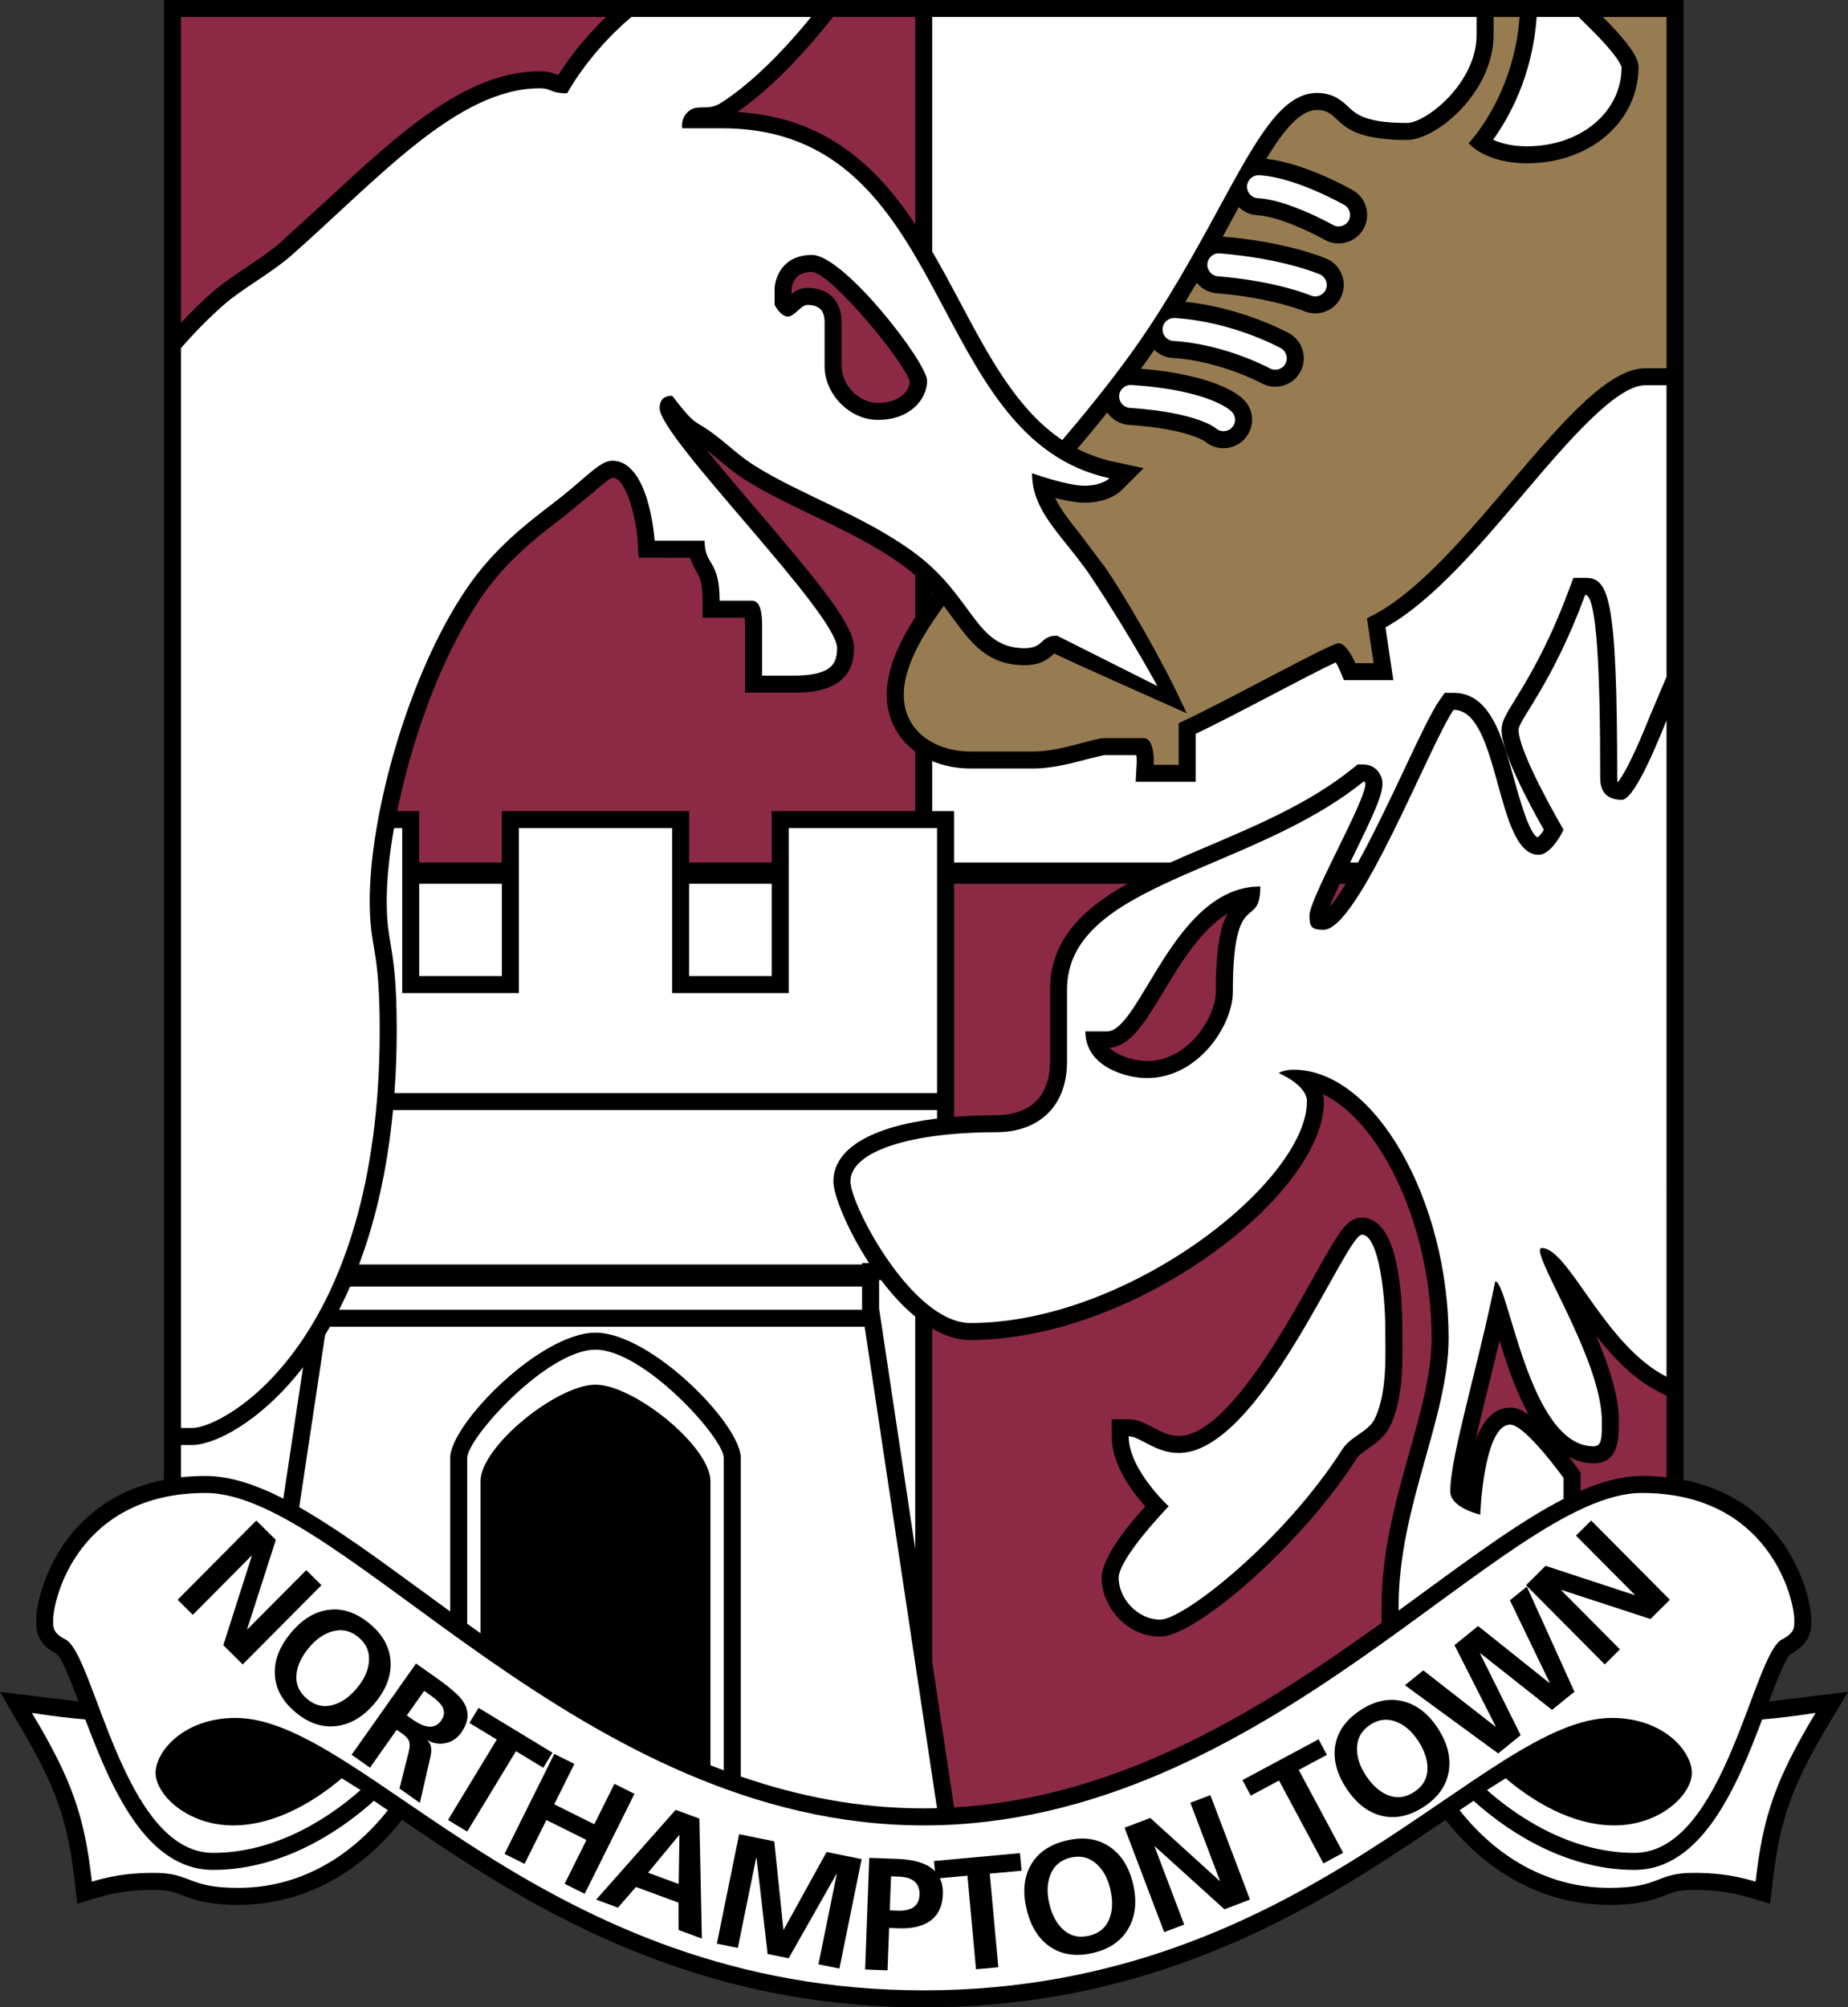
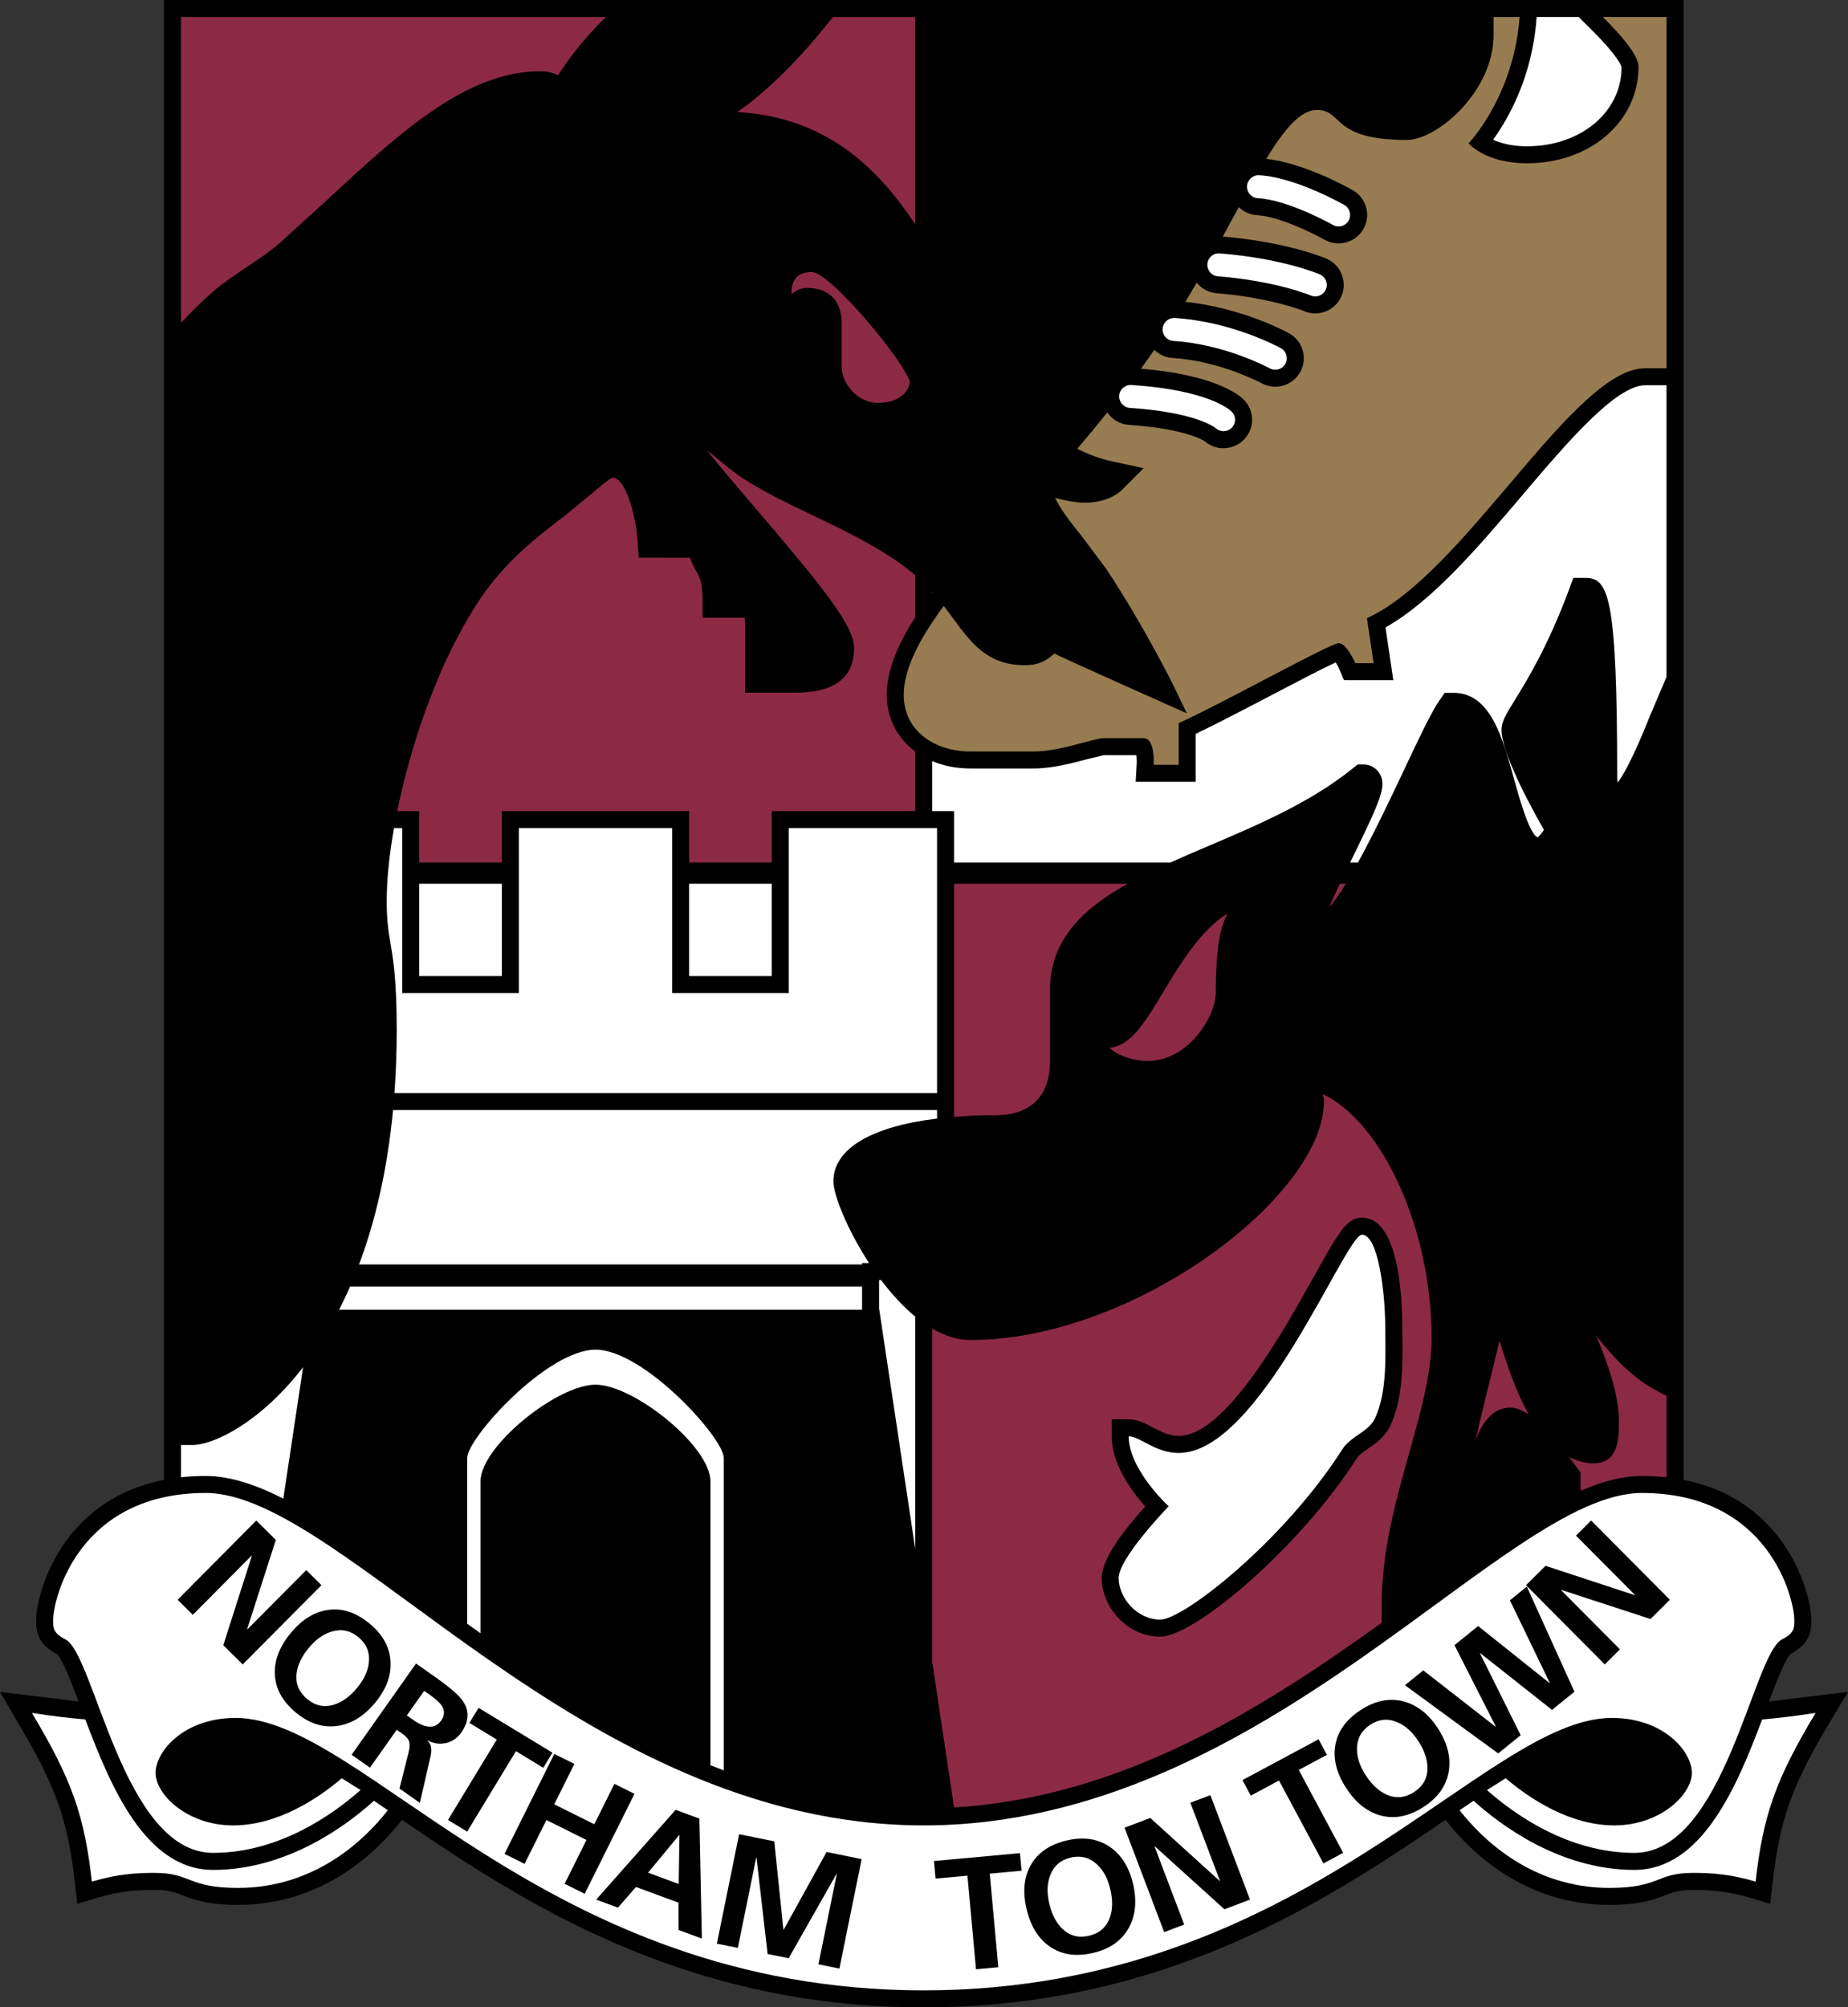
<svg xmlns="http://www.w3.org/2000/svg" version="1.1" id="Layer_1" x="0px" y="0px" width="330.882px" height="359.404px" viewBox="0 0 330.882 359.404" enable-background="new 0 0 330.882 359.404" xml:space="preserve">
  <rect x="0" y="0" width="330.882" height="359.404" fill="#333333" stroke="none" />
  <g>
    <path d="M316.719,304.641c1.343-3.563,2.972-7.718,3.885-8.501l-0.217,0.124c3.64-1.907,3.93-4.072,3.93-6.136   c0-4.572-4.301-21.523-22.882-25.164V0H29.354v264.964C10.77,268.605,6.47,285.556,6.47,290.128c0,2.063,0.29,4.229,3.753,6.051   c0.877,0.748,2.501,4.899,3.842,8.46L0,302.922l3.098,5.327c6.905,11.542,9.029,17.503,10.328,28.985l0.411,3.62l3.489-1.047   c3.979-1.192,7-1.437,10.313-1.437c2.527,0,3.594,0.41,5.067,0.98c1.966,0.759,4.412,1.704,9.924,1.704   c15.159,0,24.81-9.442,29.213-15.071l0.124-0.159c21.191,14.44,50.085,33.578,93.426,33.578c43.342,0,72.234-19.138,93.427-33.578   l0.122,0.159c4.405,5.629,14.055,15.071,29.214,15.071c5.513,0,7.957-0.945,9.925-1.704c1.473-0.57,2.538-0.98,5.066-0.98   c3.314,0,6.335,0.244,10.313,1.437l3.489,1.047l0.412-3.62c1.297-11.482,3.423-17.443,10.327-28.985l3.192-5.339L316.719,304.641z" />
    <g>
      <g>
-         <path fill="#FFFFFF" d="M190.199,78.792c4.104-4.827,8.243-9.905,12.106-15.241c6.545-9.036,11.736-18.573,15.911-26.236     c6.775-12.447,11.25-20.67,17.582-20.67c2.979,0,4.513,1.442,5.632,2.496c1.36,1.281,3.052,2.874,10.478,2.874     c3.416,0,12.471-7.154,12.471-15.751v-3.22c-25.189,0-61.248,0-97.463,0v42.008c1.74,2.973,3.355,6.001,4.929,8.959     C177.109,63.922,182.161,73.418,190.199,78.792z" />
        <path fill="#FFFFFF" d="M275.115,3.267c-0.772,10.551-5.076,18-7.775,21.745c1.308,0.601,3.255,1.18,6.049,1.18     c9.659,0,16.945-6.13,16.952-14.149c-0.031-0.173-0.465-1.839-5.503-6.837l-2.174-2.161c-2.294,0-4.825,0-7.531,0L275.115,3.267z     " />
        <path fill="#FFFFFF" d="M166.979,106.065c-0.021-0.025-0.04-0.05-0.063-0.075v0.158     C166.937,106.12,166.96,106.092,166.979,106.065z" />
        <path fill="#FFFFFF" d="M295.564,127.853l2.824-6.666c0-18.33,0-36.169,0-52.211h-3.817c-5.286,0-14.135,10.425-21.941,19.623     c-7.985,9.413-16.226,19.054-24.557,23.735c0.339,2.295,1.398,9.448,1.398,9.448h-6.811l-2.024-0.006l-0.783-1.862     c-0.188-0.447-0.447-0.917-0.699-1.318c-2.279,1.046-7.191,3.615-11.313,5.774c-4.94,2.588-9.95,5.199-13.758,7.027     c0,2.117,0,8.583,0,8.583h-7.52l-3.224-0.008l0.182-3.217c0.011-0.138,0.014-0.283,0.014-0.431c0-0.38-0.024-0.778-0.066-1.117     c-1.74,0-5.82-0.001-5.82-0.001l-2.801,0.668c-2.702,0.726-6.404,1.719-9.765,1.719h-11.338c-2.51,0-4.813-0.476-6.83-1.321     v8.956h3.907v9.196h38.733c2.179-0.978,4.412-1.936,6.678-2.9c9.062-3.858,18.435-7.848,26.004-13.971l0.839-0.677h1.077     c1.157,0,2.213,0.582,2.821,1.559c0.356,0.57,0.553,1.148,0.553,1.891c0,2.048-1.5,5.341-5.314,13.129     c-0.154,0.31-0.314,0.637-0.476,0.97h1.416c3.018-5.514,6.213-12.281,8.229-16.559c2.741-5.816,4.905-10.41,6.384-12.521     l0.909-1.298h1.587c6.573,0,8.755,7.916,10.863,15.572c0.828,3.003,2.727,9.839,4.195,10.298     c0.308-0.234,0.713-0.729,1.118-1.338c-2.556-4.479-7.586-13.814-7.586-17.907c0-1.482,0.782-2.749,2.339-5.273     c2.237-3.622,5.981-9.684,9.781-19.95l0.738-1.987h2.118c4.157,0,5.73,3.092,5.73,35.861c0,0.482,0.08,0.722,0.06,0.718     c0.003,0.003,0.052,0.006,0.06,0.01c0.713-0.898,2.506-3.704,5.877-12.199L295.564,127.853z" />
      </g>
      <g>
        <path fill="#8C2A45" d="M147.588,4.968c-5.417,6.644-10.75,11.759-15.577,15.086c15.694,0.917,24.927,9.672,31.86,20.108V3.044     c-4.917,0-9.829,0-14.715,0L147.588,4.968z" />
        <path fill="#8C2A45" d="M157.19,72.135c4.066,0,5.627-2.276,5.719-3.813c-1.038-3.574-13.9-19.263-17.503-19.634     c-2.121,0-2.792,0.931-3.014,1.237c-0.544,0.752-0.654,1.64-0.654,1.835c0,0,0,0.505,0,0.885c0.741-0.568,1.6-1.097,2.772-1.097     c3.868,0,6.177,2.309,6.177,6.178v7.906C150.688,68.64,153.527,72.135,157.19,72.135z" />
        <path fill="#8C2A45" d="M38.239,52.133c1.634-1.426,3.693-2.807,5.873-4.269c2.138-1.434,4.35-2.917,5.982-4.355l8.477-7.721     c12.776-11.839,24.845-23.021,38.057-23.021c1.496,0,2.337,0.291,3.134,0.615c0.063,0.025,0.133,0.04,0.192,0.062     c1.419-2.252,4.256-6.282,8.553-10.4c-41.583,0-74.049,0-76.108,0c0,1.654,0,23.73,0,54.756     C34.298,55.771,36.253,53.869,38.239,52.133z" />
        <path fill="#8C2A45" d="M161.745,101.292c-4.985-3.635-10.633-6.341-16.098-8.958c-4.295-2.059-8.354-4.002-12.133-6.369     c-1.869-1.17-3.503-2.535-4.945-3.74l-1.372-1.132c0,0-0.421-0.3-0.602-0.427c2.014,2.494,4.335,5.245,6.531,7.823     c0.002,0.002,0.003,0.004,0.005,0.006c0.73,0.858,1.447,1.697,2.134,2.5c12.276,14.366,17.659,21.078,17.659,25.056     c0,7.967-8.063,7.967-11.1,7.967h-8.415v-11.994c0-0.657-0.031-1.091-0.068-1.431c-1.581,0-7.54,0-7.54,0v-3.044     c0-3.37-0.563-4.318-1.159-5.324c-0.375-0.631-0.788-1.377-1.094-2.372c-2.618,0-9.191-0.002-9.191-0.002l-0.184-2.849     c-0.31-4.789-2.197-11.469-4.475-11.477c-0.6,0.142-2.311,1.613-3.685,2.797l-4.728,3.892l-0.325,0.25     c-4.874,3.737-10.399,7.972-14.967,14.732c-0.794,1.175-1.556,2.419-2.302,3.694c-0.213,0.365-0.419,0.739-0.629,1.11     c-0.566,1.006-1.117,2.035-1.654,3.088c-0.171,0.337-0.346,0.67-0.516,1.012c-0.687,1.395-1.353,2.818-1.987,4.273     c-0.049,0.113-0.093,0.229-0.142,0.342c-0.594,1.378-1.161,2.78-1.705,4.194c-0.115,0.298-0.229,0.598-0.341,0.896     c-0.549,1.463-1.077,2.936-1.571,4.418c-0.014,0.042-0.028,0.083-0.042,0.125c-1.664,5.014-3.003,10.083-3.977,14.877h3.933     c0,0,0,4.052,0,9.196h14.794c0-5.144,0-9.196,0-9.196h33.535c0,0,0,4.052,0,9.196h14.793c0-5.144,0-9.196,0-9.196h25.688v-10.673     c-3.178-2.361-5.103-5.934-5.103-10.15c0-4.322,1.907-8.904,5.103-13.883v-7.523c-0.293-0.255-0.598-0.509-0.909-0.763     C162.568,101.919,162.172,101.604,161.745,101.292z" />
      </g>
      <g>
        <path fill="#8C2A45" d="M198.659,187.592c1.927,1.896,5.496,2.384,6.709,2.384c7.523,0,12.32-8.088,12.32-12.318     c0-8.068,0.843-11.858,2.119-14.116c-4.801,2.935-8.485,9.009-11.601,14.197C204.868,183.293,202.39,187.27,198.659,187.592z" />
        <path fill="#8C2A45" d="M264.218,257.804c1.259-3.308,3.172-5.775,6.188-5.775c0.507,0,1.535,0.027,3.314,1.244     c-2.262-4.056-3.901-8.901-5.241-13.248c-0.64,2.707-1.293,5.389-1.912,7.891C265.708,251.421,264.893,254.775,264.218,257.804z" />
        <path fill="#8C2A45" d="M239.899,158.23c-0.741,1.561-1.423,3.049-1.87,4.146c0.856-0.931,1.859-2.39,2.933-4.146H239.899z" />
        <path fill="#8C2A45" d="M170.823,158.23v41.741c2.354-0.19,4.856-0.301,7.545-0.301c2.926,0,5.342-0.821,6.996-2.377     c1.751-1.651,2.639-4.092,2.639-7.256v-12.828c0-8.894,5.821-14.465,13.876-18.979H170.823z" />
        <path fill="#8C2A45" d="M282.999,263.641c0,0,0,1.514,0,3.282c3.881-1.69,7.523-2.662,10.975-2.662     c1.545,0,3.017,0.08,4.415,0.23c0-4.162,0-9.066,0-14.591l-1.37-0.69c-4.479-2.259-8.094-6.092-11.219-10.044     c2.224,5.229,4.059,10.734,4.059,15.311c0,2.995,0,7.521-4.534,7.521c-1.626,0-3.06-0.479-4.408-1.148     c0.496,0.653,0.968,1.239,1.51,1.996L282.999,263.641z" />
        <path fill="#8C2A45" d="M247.374,290.552v-2.96c0-9.869,2.524-18.839,4.961-27.513c2.053-7.291,3.989-14.178,3.989-20.519     c0-11.238-2.912-22.784-7.992-31.68c-3.381-5.926-7.388-10.03-11.471-11.986c0.098,0.42,0.192,0.843,0.192,1.303     c0,16.868-33.958,42.724-63.308,42.724c-2.342,0-4.636-0.77-6.83-2.049v59.705c1.502,9.995,2.894,19.247,3.911,26.028     C201.047,321.84,226.317,305.69,247.374,290.552z M199.044,257.163v-3.045h3.045c1.584,0,2.979,0.735,4.328,1.449     c1.434,0.755,2.912,1.534,4.622,1.534c8.279,0,18.638-18.554,24.203-28.521c4.531-8.11,5.895-10.56,8.611-10.56     c6.517,0,7.223,13.813,7.223,19.751l0.015,1.862c0.049,4.784,0.115,10.736-2.13,15.569c-0.954,2.058-2.643,3.222-3.999,4.157     c-0.888,0.613-1.654,1.142-2.049,1.764c-10.101,15.825-28.969,31.901-35.157,31.901c-6.191,0-10.505-5.536-10.505-10.504     c0-3.49,4.262-8.896,7.807-12.799C202.62,266.987,199.044,262.146,199.044,257.163z" />
      </g>
      <g>
        <path fill="#FFFFFF" d="M89.855,158.23H75.061c0,6.752,0,14.092,0,16.532c3.685,0,11.109,0,14.794,0     C89.855,172.322,89.855,164.982,89.855,158.23z" />
        <path fill="#FFFFFF" d="M123.39,158.23c0,6.752,0,14.092,0,16.532c3.685,0,11.109,0,14.793,0c0-2.44,0-9.78,0-16.532H123.39z" />
        <path fill="#FFFFFF" d="M163.871,235.728c-2.216-1.825-4.277-4.109-6.118-6.547c-0.117,0-0.247,0-0.353,0     c0,2.354,0,4.813,0,5.082c0.03,0.201,3.104,20.653,6.471,43.056V235.728z" />
        <path fill="#FFFFFF" d="M36.812,264.261c4.308,0,8.917,1.514,13.915,4.058c1.367-9.094,2.615-17.398,3.537-23.527     c-7.742,10.002-16.047,13.925-19.839,13.925h-2.026c0,2.061,0,3.98,0,5.775C33.797,264.341,35.267,264.261,36.812,264.261z" />
      </g>
    </g>
    <g>
      <path fill="#977C51" d="M286.984,3.044c2.825,2.806,6.395,6.704,6.395,8.889c0,9.844-8.652,17.303-19.99,17.303    c-7.457,0-10.439-3.58-10.439-3.58s8.083-8.352,9.132-22.612h-4.657v3.22c0,10.143-10.146,18.795-15.516,18.795    c-13.722,0-11.334-5.37-16.109-5.37c-2.93,0-5.793,3.368-9.083,8.746c6.758,0.753,14.568,5.094,15.477,5.61    c1.189,0.671,2.042,1.765,2.406,3.079c0.363,1.314,0.191,2.692-0.483,3.879c-1.388,2.444-4.506,3.305-6.95,1.923    c-2.056-1.157-8.229-4.204-12.082-4.396c-1.245-0.062-2.388-0.584-3.276-1.443c-0.915,1.682-1.873,3.445-2.877,5.27    c11.32,0.956,17.883,3.665,18.609,3.979c2.57,1.124,3.755,4.131,2.64,6.707c-1.118,2.57-4.121,3.764-6.681,2.665    c-0.056-0.024-5.828-2.407-15.684-3.205c-1.443-0.118-2.695-0.837-3.541-1.885c-0.661,1.132-1.343,2.276-2.042,3.426    c10.121,1.026,18.215,5.43,18.564,5.624c1.195,0.656,2.063,1.738,2.443,3.047c0.381,1.309,0.23,2.688-0.427,3.883    c-1.353,2.459-4.461,3.366-6.922,2.021c-0.073-0.041-7.51-4.019-15.98-4.532c-1.234-0.075-2.356-0.599-3.234-1.451    c-0.622,0.902-1.251,1.802-1.901,2.701c-0.165,0.227-0.332,0.448-0.497,0.673c13.076,1.101,17.432,4.542,18.471,5.607    c1.915,1.966,1.919,5.07,0.007,7.068c-1.881,1.966-5.073,2.077-6.989,0.354c-0.031-0.022-3.185-2.269-13.659-2.968    c-1.618-0.108-2.996-0.977-3.849-2.22c-1.78,2.218-3.577,4.382-5.37,6.497c1.961,1.001,4.076,1.795,6.408,2.297l5.468,1.177    l-3.954,3.952c-0.374,0.374-2.447,2.234-6.629,2.234c-1.492,0-3.437-0.386-5.254-0.848c0.832,1.739,2.056,3.434,3.569,5.343    l0.916,1.145l4.629,6.17c6.604,9.932,11.852,20.512,11.914,20.618l2.546,5.28c0,0-22.019-9.795-23.732-10.711    c-0.066,0.06-0.136,0.122-0.136,0.122c-1.046,0.953-2.395,1.969-5.191,1.969c-6.65,0-9.622-4.053-12.769-8.344    c-0.538-0.736-1.098-1.496-1.695-2.27c-4.39,5.982-7.164,11.285-7.164,15.923c0,6.563,5.667,10.144,11.933,10.144h11.338    c4.772,0,10.74-2.387,12.53-2.387h7.16c2.087,0,1.79,4.773,1.79,4.773h4.475v-7.458c8.359-3.819,27.147-14.32,28.64-14.32    c1.49,0,2.982,3.58,2.982,3.58h3.283l-1.196-8.055c17.604-8.055,36.996-44.75,49.823-44.75h3.817V3.044H286.984z" />
      <path fill="#FFFFFF" d="M223.282,33.33c-0.056,1.136,0.818,2.102,1.954,2.159c5.402,0.27,13.345,4.741,13.426,4.786    c0.989,0.56,2.244,0.213,2.807-0.775c0.56-0.989,0.214-2.245-0.775-2.806c-0.357-0.204-8.87-4.999-15.25-5.317    C224.307,31.321,223.339,32.195,223.282,33.33z" />
      <path fill="#FFFFFF" d="M216.179,47.25c-0.091,1.133,0.751,2.125,1.884,2.218c10.506,0.851,16.562,3.41,16.621,3.436    c1.045,0.449,2.255-0.033,2.706-1.074c0.45-1.042-0.028-2.249-1.07-2.704c-0.266-0.115-6.674-2.849-17.925-3.761    C217.262,45.272,216.27,46.116,216.179,47.25z" />
      <path fill="#FFFFFF" d="M208.165,58.869c-0.069,1.135,0.794,2.11,1.93,2.179c9.237,0.559,17.177,4.854,17.254,4.898    c1,0.545,2.248,0.181,2.797-0.815c0.545-0.996,0.182-2.247-0.814-2.793c-0.354-0.195-8.8-4.782-18.987-5.399    C209.207,56.87,208.231,57.734,208.165,58.869z" />
      <path fill="#FFFFFF" d="M200.39,70.842c-0.073,1.135,0.783,2.115,1.92,2.191c12.068,0.805,15.33,3.604,15.361,3.632    c0.825,0.74,2.115,0.715,2.885-0.086c0.766-0.802,0.786-2.043,0.011-2.838c-0.385-0.396-4.171-3.895-17.984-4.816    C201.446,68.851,200.467,69.709,200.39,70.842z" />
    </g>
    <g>
      <path fill="#FFFFFF" d="M86.037,292.425c0-13.547,0-25.5,0-27.206c0-6.265,13.724-17.304,20.585-17.304    c6.861,0,20.585,11.039,20.585,17.304c0,2.7,0,31.103,0,50.837c0.791,0.314,1.587,0.618,2.386,0.917c0-22.216,0-53.635,0-55.932    c0-3.58-14.32-19.392-22.971-19.392c-8.651,0-22.971,15.812-22.971,19.392c0,1.456,0,14.596,0,29.682    C84.441,291.29,85.237,291.858,86.037,292.425z" />
      <path fill="#FFFFFF" d="M141.229,177.806h-20.884v-29.535H92.9v29.535H72.016v-29.535h-1.474c-0.844,4.815-1.3,9.269-1.3,12.978    c0,3.621,0.297,5.396,0.673,7.643c0.522,3.122,1.117,6.66,1.117,15.627c0,3.919-0.15,7.634-0.409,11.188h97.156v-47.435h-26.551    V177.806z" />
      <path fill="#FFFFFF" d="M149.22,211.517c0-5.84,6.779-9.815,18.559-11.248v-1.518H70.373c-1.039,10.916-3.236,20.059-6.085,27.644    h90.066v-0.259h1.25C151.687,220.135,149.22,213.924,149.22,211.517z" />
      <path fill="#FFFFFF" d="M60.722,234.49h93.632v-4.137H62.682C62.05,231.798,61.395,233.17,60.722,234.49z" />
-       <path fill="#FFFFFF" d="M75.5,284.8c1.671,1.224,3.375,2.469,5.106,3.724v-27.482c0-6.047,16.127-22.437,26.016-22.437    s26.016,16.39,26.016,22.437v57.028c10.235,3.527,21.139,5.709,32.755,5.709c0.797,0,1.585-0.022,2.375-0.044l-12.956-86.199    h-95.73c-0.289,0.501-0.579,0.989-0.873,1.472l-4.636,30.843C60.142,273.575,67.375,278.857,75.5,284.8z" />
    </g>
    <g>
-       <path fill="#FFFFFF" d="M173.746,236.876c28.343,0,60.263-25.359,60.263-39.679c0-2.982-5.069-5.071-5.069-5.071    s0.895-0.597,2.685-0.597c14.617,0,27.745,23.567,27.745,48.031c0,14.32-8.95,30.131-8.95,48.031c0,0.229,0,0.488,0,0.761    c1.646-1.197,3.272-2.385,4.867-3.553c9.271-6.782,17.386-12.704,24.668-16.428v-3.751c0,0-6.859-9.548-9.548-9.548    c-4.772,0-5.37,16.111-5.37,16.111s-5.37-1.193-5.37-4.178c0-6.265,5.038-22.612,8.056-37.59c2.388,0,5.968,29.535,17.603,29.535    c1.489,0,1.489-1.493,1.489-4.476c0-11.336-13.425-31.025-10.74-31.025c4.759,0,11.198,17.433,22.315,23.041V128.974    c-3.027,7.625-6.188,14.226-7.995,14.226c-2.087,0-3.877-0.894-3.877-3.878c0-19.094-0.598-32.817-2.686-32.817    c-5.968,16.11-11.932,22.374-11.932,24.165c0,4.177,8.055,17.9,8.055,17.9s-2.087,4.475-4.475,4.475    c-7.758,0-6.863-25.955-15.216-25.955c-4.178,5.967-17.005,39.38-23.27,39.38c-2.091,0-2.538-0.447-2.538-2.536    c0-3.43,12.086-24.015,9.698-24.015c-20.288,16.408-53.105,18.198-53.105,37.291v12.828c0,8.354-5.37,12.679-12.681,12.679    c-15.363,0-26.103,3.431-26.103,8.801C152.266,215.695,163.304,236.876,173.746,236.876z M198.208,184.667    c5.969,0,11.937-25.954,27.448-25.954c0,8.055-4.923-0.298-4.923,18.944c0,5.817-6.114,15.363-15.365,15.363    c-3.877,0-11.037-2.089-11.037-8.354C194.331,184.667,196.719,184.667,198.208,184.667z" />
      <path fill="#FFFFFF" d="M243.854,221.065c2.985,0,4.178,10.74,4.178,16.706c0,4.653,0.413,11.319-1.832,16.148    c-1.15,2.476-4.314,3.153-5.853,5.566c-10.478,16.416-28.43,30.494-32.591,30.494c-4.178,0-7.46-3.879-7.46-7.459    s8.953-12.829,8.953-12.829s-7.16-6.562-7.16-12.529c2.024,0,4.772,2.983,8.95,2.983    C225.656,260.146,240.871,221.065,243.854,221.065z" />
    </g>
-     <path fill="#FFFFFF" d="M123.655,19.661c1.43-0.915,3.222,0.142,5.307-1.165c4.342-2.718,9.965-7.725,16.266-15.452h-32.187   c-7.681,6.465-11.492,13.662-11.492,13.662c-3.132,0-2.685-0.895-4.922-0.895c-14.768,0-29.032,16.346-44.521,29.982   c-3.442,3.031-8.777,5.937-11.864,8.633c-2.98,2.604-5.595,5.318-7.843,7.911v193.334h2.026c5.669,0,33.563-15.215,33.563-71.152   c0-15.364-1.79-14.32-1.79-23.27c0-15.364,6.847-40.329,17.274-55.758c4.952-7.329,10.953-11.852,15.961-15.693   c5.391-4.135,7.934-7.31,10.172-7.31c6.712,0,7.607,14.32,7.607,14.32s7.496,0,8.95,0c0,4.587,2.685,3.245,2.685,10.74h5.818   c1.566,0,1.79,2.461,1.79,4.475s0,8.95,0,8.95s2.797,0,5.37,0c6.825,0,8.055-1.902,8.055-4.922c0-6.265-31.772-37.702-31.772-42.96   c0-1.902,1.23-2.237,2.237-2.237c4.923,6.376,3.582,3.688,8.765,7.87c1.865,1.505,3.764,3.248,6.021,4.66   c8.527,5.339,19.326,8.826,28.409,15.449c10.872,7.927,10.953,17.218,19.903,17.218c3.579,0,2.685-2.237,5.817-2.237l17.977,9.027   c0,0-5.087-9.351-11.729-19.337c-1.797-2.706-3.698-4.975-5.395-7.107c-2.985-3.762-5.328-7.101-5.328-11.67   c0,0,6.266,2.238,9.397,2.238c3.133,0,4.476-1.343,4.476-1.343c-33.263-7.16-27.745-62.65-69.362-62.65c-2.685,0-7.16,0-7.16,0   S121.748,20.88,123.655,19.661z M138.694,51.761c0-1.492,1.045-6.116,6.712-6.116c5.667,0,20.585,19.243,20.585,22.524   c0,3.281-2.984,7.01-8.801,7.01c-5.222,0-9.546-4.773-9.546-9.546v-7.906c0-2.088-0.895-3.134-3.132-3.134   c-1.021,0-2.32,2.09-3.432,2.09c-1.327,0-2.386-2.09-2.386-2.09S138.694,53.253,138.694,51.761z" />
    <path fill="#FFFFFF" d="M165.393,356.359c-68.319,0-100.24-48.777-123.211-48.777c-9.249,0-14.32,5.968-14.32,9.845   s5.667,9.397,13.873,9.397c8.057,0,15.271-4.879,19.461-8.435l3.356,2.106c-4.744,4.206-14.47,11.251-26.397,11.251   c-16.222,0-21.256-35.912-26.515-38.262c-2.125-1.118-2.125-2.014-2.125-3.356c0-4.027,4.624-22.822,27.297-22.822   c24.761,0,67.124,59.518,128.581,59.518c61.458,0,103.821-59.518,128.581-59.518c22.676,0,27.297,18.795,27.297,22.822   c0,1.343,0,2.238-2.125,3.356c-5.258,2.35-10.293,38.262-26.515,38.262c-11.925,0-21.651-7.045-26.396-11.251l3.356-2.106   c4.188,3.556,11.404,8.435,19.459,8.435c8.205,0,13.873-5.521,13.873-9.397s-5.069-9.845-14.32-9.845   C265.634,307.582,233.711,356.359,165.393,356.359z" />
    <path fill="#FFFFFF" d="M315.513,307.854c-4.506,11.931-10.747,26.938-22.882,26.938c-13.407,0-24.116-8.145-28.794-12.378   c-0.814,0.553-1.657,1.126-2.496,1.695c4.129,5.275,12.988,13.902,26.815,13.902c9.174,0,8.278-2.685,14.991-2.685   c3.356,0,6.712,0.224,11.188,1.565c1.342-11.858,3.58-18.235,10.74-30.206C321.222,307.283,318.068,307.639,315.513,307.854z" />
    <path fill="#FFFFFF" d="M15.273,307.854c4.506,11.931,10.747,26.938,22.882,26.938c13.407,0,24.118-8.145,28.795-12.378   c0.814,0.553,1.657,1.126,2.495,1.695c-4.127,5.275-12.988,13.902-26.815,13.902c-9.174,0-8.279-2.685-14.991-2.685   c-3.356,0-6.713,0.224-11.188,1.565c-1.343-11.858-3.58-18.235-10.74-30.206C9.563,307.283,12.717,307.639,15.273,307.854z" />
    <g>
      <path d="M31.801,286.426l14.092-14.187l3.493,3.468l-5.137,15.987l0.038,0.039l10.546-10.616l2.718,2.7l-14.093,14.188    l-3.474-3.449l5.109-15.996l-0.04-0.04l-10.536,10.607L31.801,286.426z" />
      <path d="M52.086,292.35c2.002-2.41,4.234-3.78,6.692-4.112c2.543-0.347,5.017,0.479,7.418,2.475    c2.367,1.969,3.611,4.248,3.737,6.837c0.119,2.512-0.808,4.954-2.781,7.328c-1.985,2.388-4.221,3.765-6.71,4.134    c-2.606,0.378-5.097-0.42-7.471-2.392c-2.409-2.003-3.664-4.307-3.764-6.913C49.111,297.226,50.071,294.773,52.086,292.35z     M55.301,295.023c-1.293,1.556-2.029,3.104-2.204,4.644c-0.207,1.793,0.426,3.3,1.895,4.521c1.463,1.217,3.058,1.56,4.783,1.03    c1.482-0.455,2.869-1.458,4.162-3.014c1.253-1.507,1.956-3.038,2.11-4.594c0.186-1.799-0.435-3.292-1.861-4.478    c-1.427-1.187-3.01-1.527-4.751-1.022C57.93,292.546,56.553,293.518,55.301,295.023z" />
      <path d="M62.959,314.175l11.53-16.336l3.542,2.5c2.505,1.767,4.104,3.153,4.8,4.158c1.253,1.797,1.173,3.697-0.241,5.699    c-0.687,0.975-1.577,1.598-2.667,1.865c-1.122,0.281-2.246,0.127-3.37-0.462l-0.031,0.045c0.68,0.572,0.86,1.544,0.542,2.916    l-1.891,8.233l-3.643-2.571l1.631-6.481c0.199-0.818,0.24-1.44,0.119-1.867c-0.136-0.486-0.537-0.962-1.199-1.43l-1.051-0.741    l-4.79,6.786L62.959,314.175z M75.946,302.736l-3.104,4.398l1.075,0.757c2.308,1.629,3.996,1.685,5.066,0.169    c0.617-0.876,0.673-1.737,0.166-2.587c-0.36-0.573-1.07-1.232-2.127-1.98L75.946,302.736z" />
      <path d="M80.213,325.852l8.736-14.397l-4.901-2.975l1.64-2.703l13.224,8.027l-1.64,2.702l-4.891-2.968l-8.737,14.396    L80.213,325.852z" />
      <path d="M90.334,331.922l8.912-17.897l3.592,1.788l-3.603,7.235l7.172,3.569l3.603-7.233l3.592,1.788l-8.913,17.898l-3.592-1.788    l3.909-7.848l-7.172-3.571l-3.909,7.848L90.334,331.922z" />
      <path d="M106.743,340.113l14.228-16.073l4.253,1.567l0.444,21.48l-4.16-1.533l-0.026-4.899l-7.613-2.806l-3.227,3.7    L106.743,340.113z M121.519,337.314l0.136-8.744l-0.052-0.019l-5.571,6.742L121.519,337.314z" />
      <path d="M128.354,347.997l3.985-19.596l6.29,1.277l1.64,15.803l0.054,0.012l7.679-13.909l6.277,1.276l-3.984,19.598l-3.755-0.763    l3.287-16.173l-0.054-0.011l-8.564,15.1l-3.769-0.767l-1.989-17.243l-0.065,0.044l-3.277,16.115L128.354,347.997z" />
-       <path d="M154.9,352.625l0.737-19.988l5.075,0.187c5.554,0.207,8.255,2.325,8.108,6.359c-0.084,2.199-0.888,3.813-2.418,4.839    c-1.358,0.902-3.199,1.31-5.519,1.224l-1.69-0.063l-0.281,7.59L154.9,352.625z M159.534,335.943l-0.226,6.094l1.398,0.053    c2.543,0.093,3.851-0.852,3.925-2.837c0.077-2.077-1.156-3.164-3.701-3.259L159.534,335.943z" />
      <path d="M174.753,352.586l-1.534-16.762l-5.707,0.522l-0.288-3.146l15.399-1.409l0.286,3.146l-5.694,0.521l1.534,16.762    L174.753,352.586z" />
      <path d="M183.798,341.761c-0.714-3.051-0.462-5.655,0.755-7.817c1.259-2.237,3.409-3.711,6.447-4.423    c2.996-0.701,5.565-0.32,7.705,1.142c2.076,1.419,3.465,3.633,4.167,6.638c0.706,3.021,0.458,5.637-0.751,7.843    c-1.27,2.308-3.405,3.813-6.412,4.516c-3.049,0.713-5.643,0.323-7.782-1.166C185.892,347.073,184.515,344.829,183.798,341.761z     M187.867,340.808c0.461,1.97,1.251,3.489,2.374,4.558c1.304,1.246,2.888,1.651,4.751,1.215c1.85-0.432,3.083-1.497,3.702-3.192    c0.531-1.454,0.566-3.167,0.105-5.138c-0.444-1.905-1.241-3.39-2.389-4.452c-1.324-1.232-2.888-1.636-4.695-1.215    c-1.804,0.423-3.03,1.48-3.681,3.173C187.479,337.217,187.423,338.903,187.867,340.808z" />
      <path d="M208.445,345.935l-7.094-18.698l4.604-1.747l12.432,11.287l0.053-0.019l-5.307-13.992l3.583-1.359l7.094,18.698    l-4.576,1.738l-12.457-11.267l-0.053,0.02l5.304,13.979L208.445,345.935z" />
      <path d="M236.956,333.629l-7.95-14.84l-5.056,2.706l-1.493-2.784l13.632-7.304l1.492,2.786l-5.041,2.701l7.95,14.839    L236.956,333.629z" />
      <path d="M241.019,320.119c-1.706-2.63-2.354-5.166-1.94-7.613c0.423-2.531,1.947-4.647,4.565-6.349    c2.58-1.677,5.129-2.188,7.639-1.54c2.434,0.633,4.489,2.242,6.171,4.831c1.692,2.605,2.343,5.15,1.954,7.636    c-0.408,2.602-1.912,4.742-4.499,6.423c-2.629,1.706-5.202,2.222-7.72,1.543C244.79,324.405,242.734,322.761,241.019,320.119z     M244.524,317.84c1.105,1.697,2.363,2.858,3.779,3.484c1.654,0.727,3.279,0.571,4.885-0.469c1.594-1.036,2.395-2.456,2.401-4.262    c0.007-1.549-0.542-3.173-1.644-4.87c-1.065-1.642-2.321-2.768-3.762-3.377c-1.66-0.712-3.272-0.562-4.828,0.449    c-1.556,1.01-2.353,2.421-2.388,4.233C242.941,314.594,243.458,316.198,244.524,317.84z" />
      <path d="M268.246,313.939l-16.694-12.214l3.283-2.655l12.942,10.088l0.042-0.036l-7.397-14.57l4.229-3.421l12.789,10.21    l0.042-0.036l-7.136-14.781l3.031-2.453l8.521,18.825l-4.011,3.244l-12.854-10.156l-0.046,0.035l7.289,14.659L268.246,313.939z" />
      <path d="M287.331,298.005l-14.093-14.188l3.489-3.47l15.952,5.246l0.042-0.04l-10.548-10.616l2.721-2.7l14.093,14.188    l-3.472,3.449l-15.964-5.217l-0.038,0.041l10.534,10.605L287.331,298.005z" />
    </g>
  </g>
</svg>